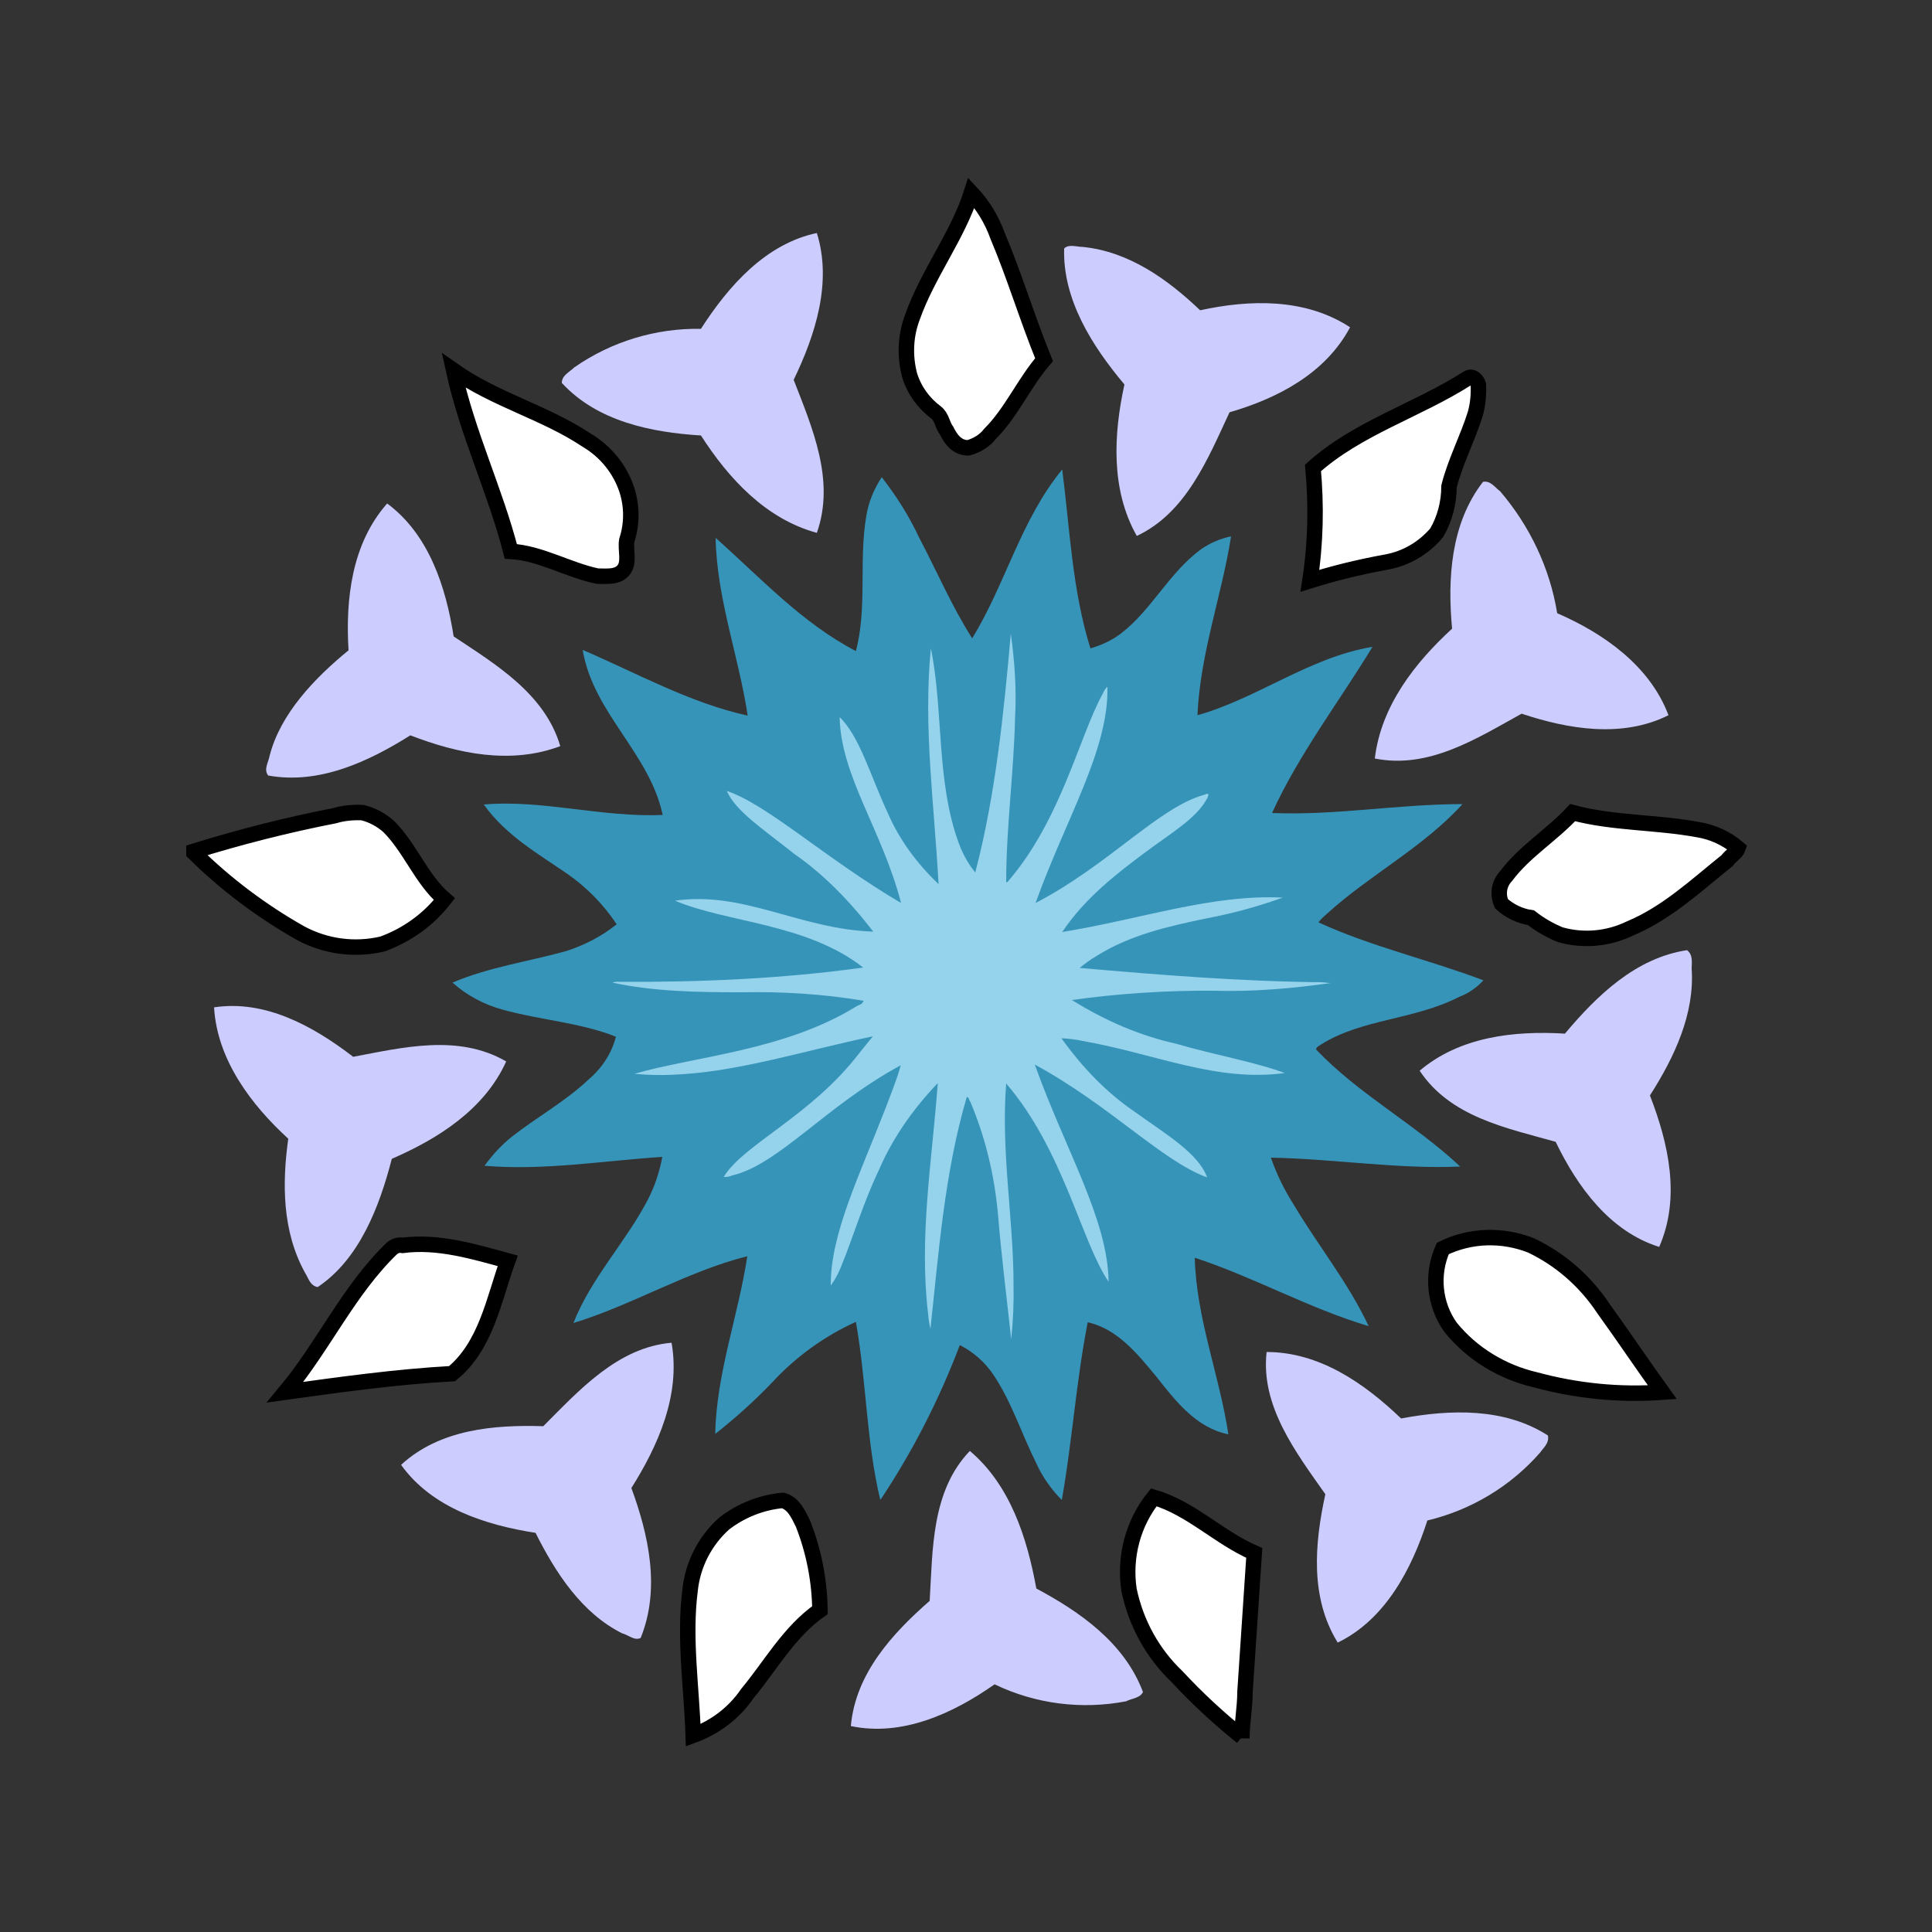
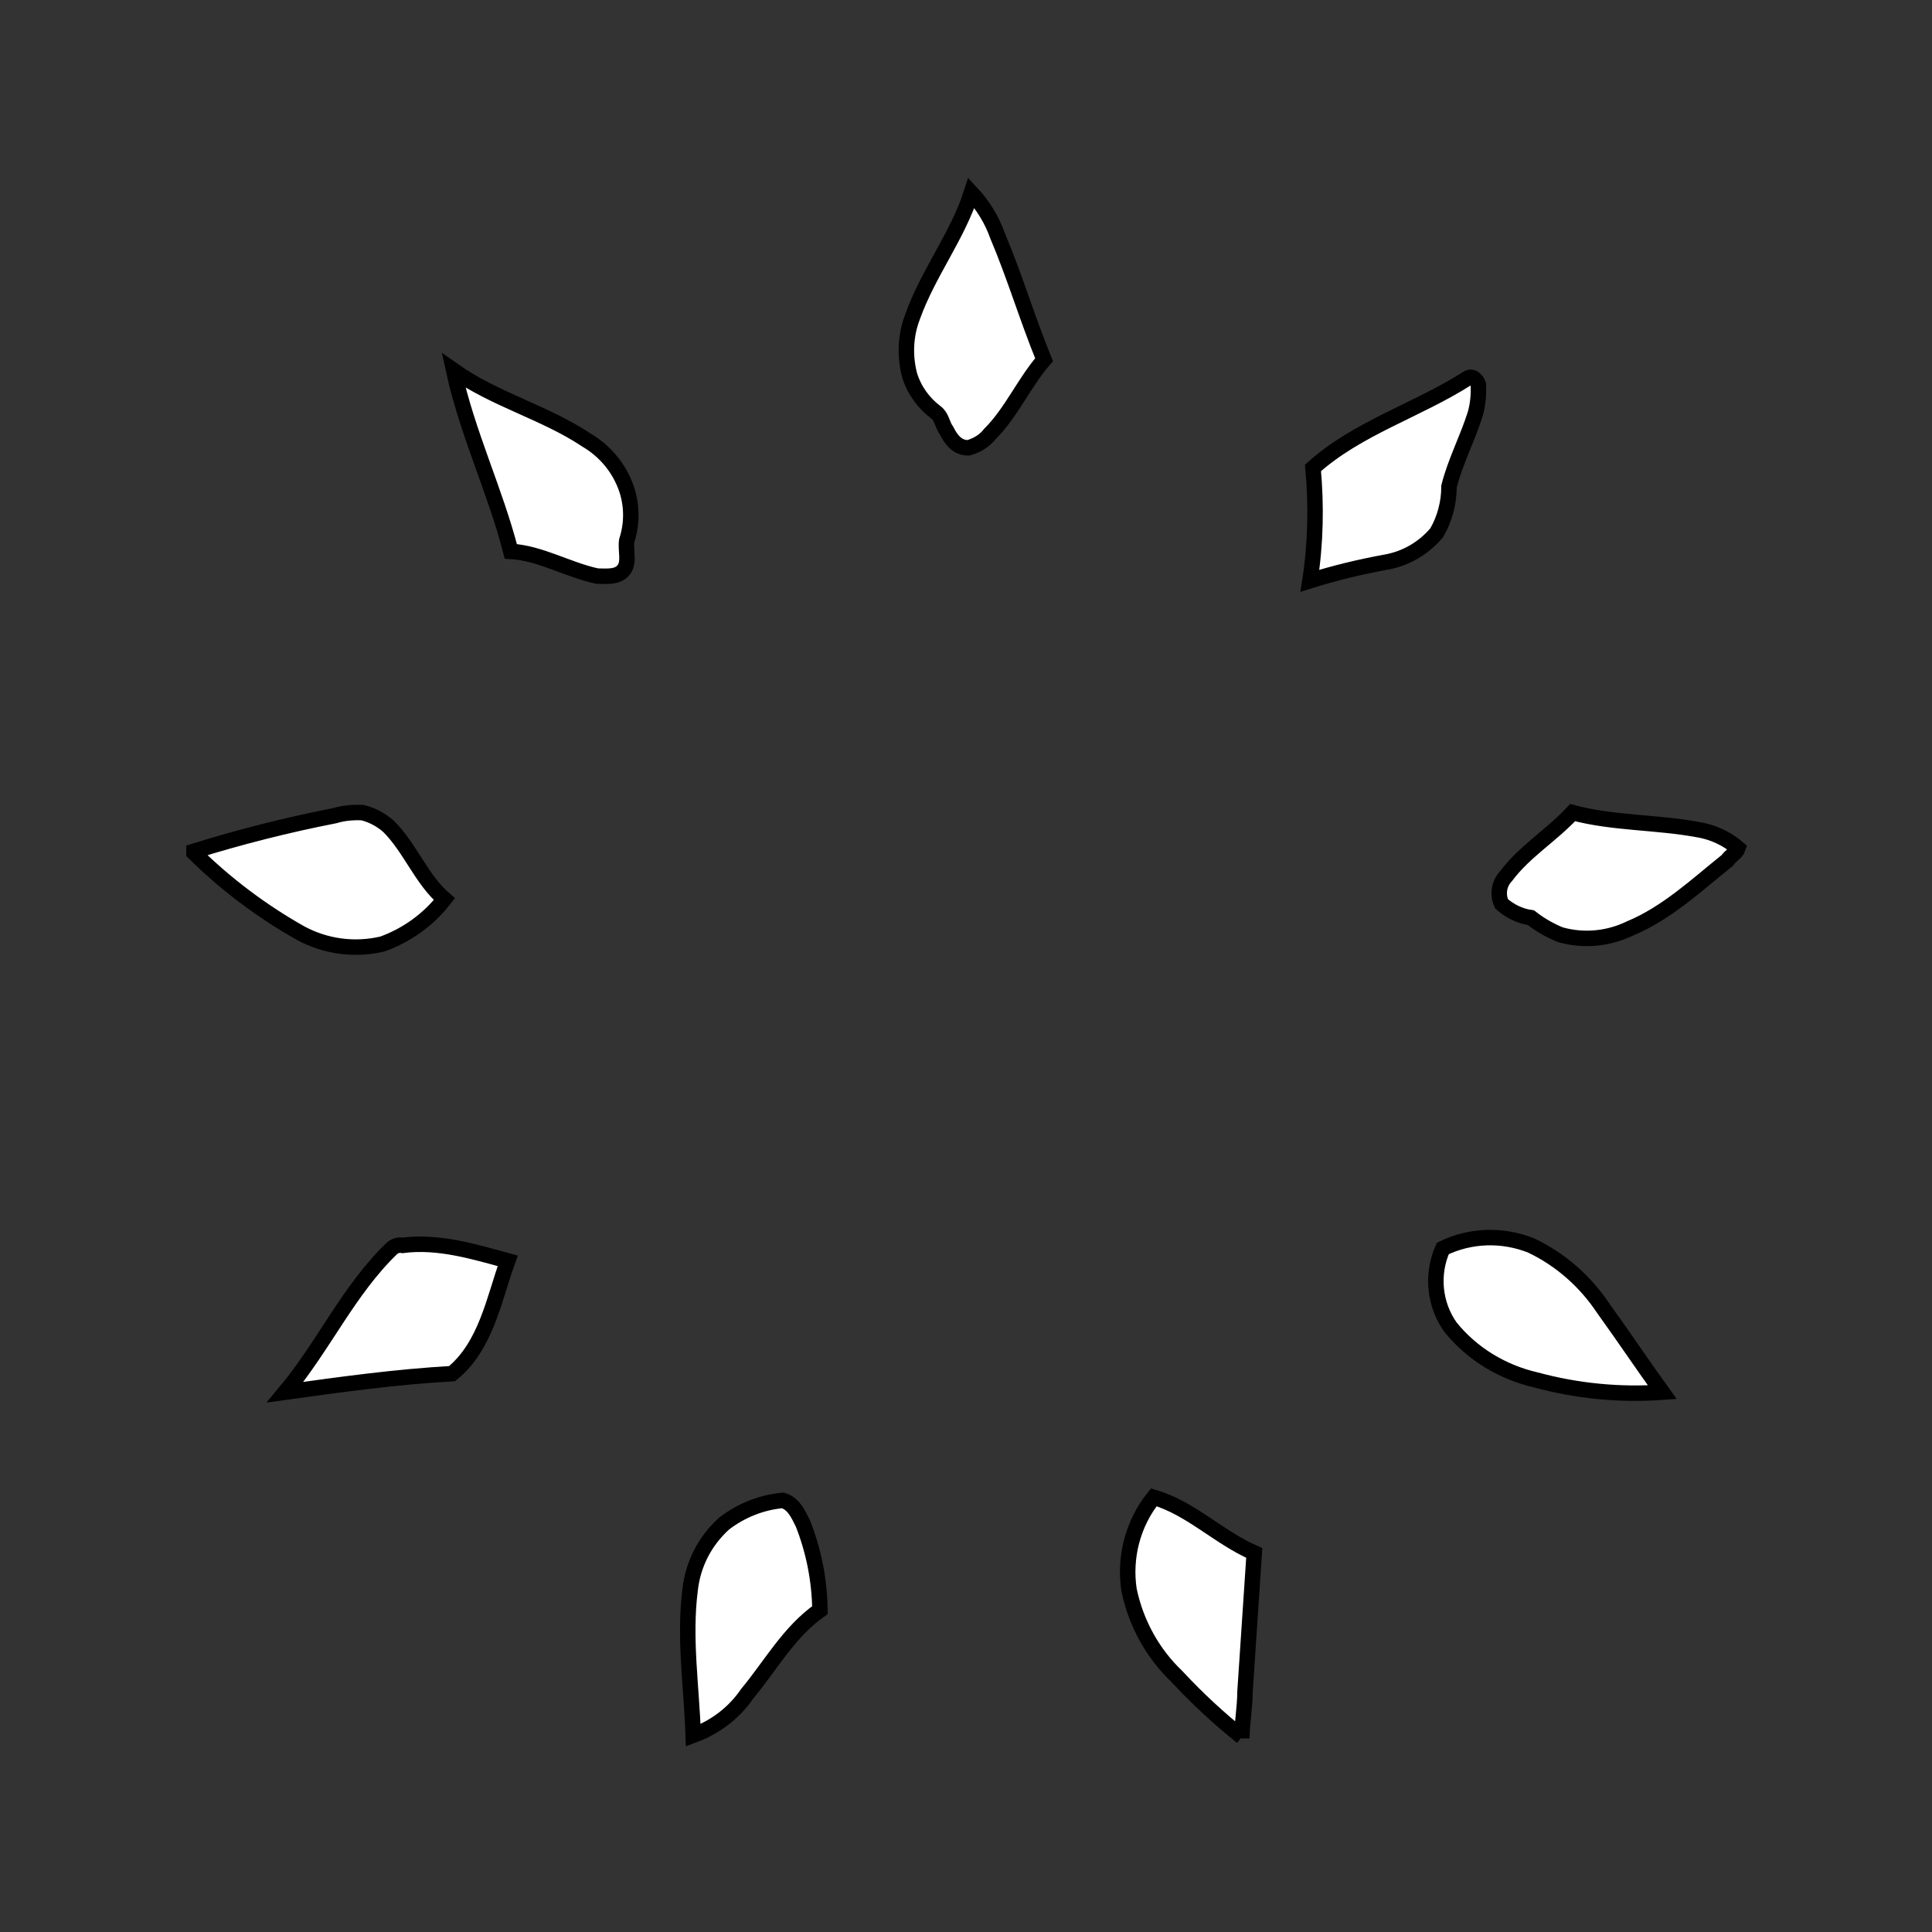
<svg xmlns="http://www.w3.org/2000/svg" version="1.1" id="abstract-flower" x="0px" y="0px" viewBox="0 0 500 500" enable-background="new 0 0 500 500" xml:space="preserve">
  <rect x="0" y="0" width="500" height="500" fill="#333333" stroke="none" />
  <g id="body">
-     <path fill="#3794b9" d="M117.1,254.3c3.7,3.3,8.2,5.7,13,7c9.7,2.7,20,3.3,29.3,7c-1.1,4.3-3.6,8.1-7,11c-6,5.7-13.3,9.7-19.7,14.7c-2.8,2.2-5.2,4.8-7.3,7.7c15.3,1.3,30.7-1.3,46-2.3c-0.7,3.8-1.9,7.5-3.7,11c-5.7,11-14.7,20.3-19.3,32c15.3-4.7,29.3-13.3,45-17.3c-2.3,15.3-8,30.3-8.3,46c5.2-4.1,10.1-8.5,14.7-13.3c6.1-6.6,13.5-12,21.7-15.7c2.7,15,2.7,31,6.3,46l0.3-0.3c8.2-12.4,15-25.7,20.3-39.7c3.5,1.8,6.5,4.4,8.7,7.7c4.7,7,7.3,15.3,11,22.7c1.6,3.6,3.9,6.9,6.7,9.7c2.7-15.3,3.7-30.7,6.7-46c7.7,1.7,13,8.3,17.7,14c5,6.3,10.3,13.3,18.7,15c-2.3-15.3-8.3-30-8.7-45.7c15.3,5,29.3,13,45,17.7c-5.3-11.3-13-20.7-19.3-31.3c-2.5-3.9-4.5-8-6-12.3c16.3,0.3,32.7,3,49,2.3c-11.7-11-26.3-18.7-37.3-30.3c0-0.7,1-1,1.3-1.3c10.7-6.7,24-6.3,35.7-12.3c2.4-0.9,4.6-2.4,6.3-4.3c-14-5.3-29-8.7-42.7-15c0.7-0.9,1.5-1.6,2.3-2.3c11-10,24.7-17,35-28.3c-16.7,0-33,3-49.3,2.3c7-15.3,17.3-28.7,26-43c-16.3,2.7-29.7,13.3-45.3,17.7c0.7-16,6.3-31,8.7-46.3c-2.8,0.6-5.4,1.7-7.7,3.3c-8.3,6-13,16-21,22c-2.3,1.7-4.9,2.9-7.7,3.7c-4.7-15-5.3-30.7-7.3-46.3c-10.7,13-14.7,29.7-23.3,43.7c-5.3-8.3-9.3-17.7-13.7-26c-2.6-5.6-5.9-10.8-9.7-15.7c-2,3-3.4,6.4-4,10c-2,11.7,0.3,23.7-2.7,35c-14-7.3-24.7-19-36.3-29.3c0.3,15.7,6,30.7,8.3,46c-15-3.3-28.7-11-42.7-17c2.7,16.3,17.3,26.7,20.7,42.7c-15.7,0.7-31-4-46.3-2.7c5.7,8,14,12.7,21.7,18c5,3.5,9.3,7.9,12.7,13c-4,3.2-8.5,5.5-13.3,7C136.5,248.9,126.5,250.3,117.1,254.3z" />
-   </g>
+     </g>
  <g id="inner">
-     <path fill="#95d3ec" d="M158.5,254.3c10.6,2.3,21.9,2.5,33.1,2.5c10.7-0.2,21.3,0.4,31.9,2.2c-0.3,0.9-1.2,1.1-1.8,1.4c-18.5,11.5-42,13-57.5,17.5c4.3,0.4,8.4,0.4,12.5,0.1c15.5-1,32-6.2,49.2-9.8c-1.1,1.4-2.3,2.8-3.4,4.2c-12.5,16.4-30.2,23.8-35.2,32.2c0.8,0,1.6-0.1,2.2-0.4c12-2.8,24.3-18.1,43.6-28.5c-1,3.8-2.6,7.5-3.8,10.8c-6.9,17.8-14.4,32.9-14.3,46.2c1.1-1.5,2.2-3.5,3.1-6c2.7-6.6,5.3-15.4,9.4-24c3.4-7.9,8.6-15.5,15.2-22.4c-1.5,20.3-4.9,39.7-2.5,59.8c0.1,1.3,0.3,2.6,0.6,3.8c2.1-19.3,3.6-40.3,9.4-60c0.6,0,0.6,0.9,0.9,1.2c4,9.4,6.3,19.3,7.2,29.4c0.9,11,2.3,21.8,3.4,32.1c0.5-4.8,0.7-9.5,0.6-14.2c0-17.1-3.3-34.3-1.9-52c14.9,17.4,19.5,41.1,26.5,51.3c-0.2-16.2-11.2-34.1-19.1-56.2c19.5,10.6,33.1,25.1,44.6,29.2c-2.3-6.3-10.6-11.1-19.2-17.3c-6.7-4.6-13-11-18.5-18.7c1.9,0.1,3.7,0.3,5.5,0.7c18.8,3.3,34.5,10.7,52.3,8.3c-7.8-2.9-18.3-4.7-28.2-7.6c-9.4-2.1-18.4-6-26.9-11.3c12.2-1.7,24.6-2.5,36.9-2.4c10.1,0.3,20.3-0.6,30.1-2c-0.9,0-1.8-0.2-2.4-0.2c-21-0.2-41.9-1.9-62.6-3.7c1.4-1.1,2.8-2.2,4.4-3.1c8.7-5.5,18.8-7.7,28.3-9.7c7.5-1.4,14.3-3.4,19.9-5.4c-18.5-0.9-36.7,5.6-57.1,8.9c5.9-8.8,14.1-15.1,21.2-20.4c7.1-5.3,13.5-9,16.2-14c0.3-0.3,0.3-0.9,0.5-1.2c-0.6-0.4-0.8,0.1-1.2,0.1c-11.8,3.3-24.6,18.1-43.6,28c7.8-21.8,19-39.6,18.6-56c-0.5,0.5-0.9,1.1-1.2,1.8c-6.2,11.3-10.8,32.8-24.7,48.8c-0.1,0-0.2,0-0.3,0c0-14.4,2-28.5,2.3-42.7c0.4-7.1-0.1-14.3-1.1-21.6c-1.8,20.2-3.9,41.5-9.2,61.8c-1.8-2.2-3.2-4.7-4.2-7.4c-6-16.1-4-34.8-7.3-50.6c-2,20.4,0.9,40.4,2,61c-5.7-5.4-10.2-11.6-13.1-18.3c-4.5-9.6-7.3-19.9-12.5-24.9c0.3,15.3,11,29.2,15.9,48.1c-19.7-11.6-34.6-25.5-45.1-29c2.3,5.3,9.6,10,17.6,16.4c7.1,4.9,14,11.8,20.3,20c-18.9-0.6-33.6-10.6-51.3-8c13.4,5.7,34,5.8,48.7,17.3c-20.9,2.9-41.9,3.8-62.9,3.7C159.9,254,159.1,254.1,158.5,254.3z" />
-   </g>
+     </g>
  <path id="outer_x5F_dark" fill="#ffffff" stroke="#000000" stroke-width="4" d="M251.4,49.9c3,3.2,5.3,7,6.8,11.2c4.4,10.4,7.6,21.2,12,32c-5.2,6-8.4,13.6-14,19.2c-1.4,1.8-3.4,3-5.6,3.6c-2.8,0-4.4-2-5.6-4.4c-1.2-1.6-1.2-3.6-2.8-4.8c-3.2-2.4-5.6-5.7-6.8-9.6c-1.3-5-1.1-10.3,0.8-15.2C240.2,70.7,247.8,61.1,251.4,49.9z M117.4,95.9c10.8,7.6,23.6,10.8,34.4,18c4.9,2.9,8.6,7.4,10.4,12.8c1.4,4.3,1.4,8.9,0,13.2c-0.4,2.4,0.8,5.6-0.8,7.6s-4.4,1.6-6.8,1.6c-7.6-1.6-14.8-6-22.4-6.4C128.2,127.1,121,112.3,117.4,95.9z M379.8,97.9c1.2-0.8,2.4,0.4,2.8,1.6c0.1,2.6-0.1,5.1-0.8,7.6c-2,6.4-5.2,12.4-6.8,18.8c0,4.2-1.1,8.4-3.2,12c-3.4,4-8,6.7-13.2,7.6c-6.6,1.2-13.2,2.8-19.6,4.8c1.5-9.7,1.7-19.5,0.8-29.2C351.4,110.7,366.6,106.3,379.8,97.9z M86.6,211.1c2.3-0.7,4.8-0.9,7.2-0.8c2.5,0.6,4.9,1.9,6.8,3.6c5.6,5.6,8.4,13.6,14.4,18.8c-4.1,5.3-9.7,9.3-16,11.6c-7.2,1.7-14.7,0.7-21.2-2.8c-10.1-5.7-19.4-12.7-27.6-20.8v-0.4C62.1,216.6,74.3,213.5,86.6,211.1z M389.8,226.7c4.8-6.4,11.6-10.4,17.2-16.4c10.4,2.8,21.6,2.4,32.4,4.4c3.8,0.6,7.5,2.3,10.4,4.8c-0.4,1.2-2,2-2.8,3.2c-8,6.4-15.6,13.6-25.2,17.6c-5.6,2.7-12,3.3-18,1.6c-2.7-1.1-5.3-2.6-7.6-4.4c-2.8-0.4-5.5-1.7-7.6-3.6C387.5,231.5,387.9,228.7,389.8,226.7z M373.4,323.1c7.2-3.5,15.4-3.7,22.8-0.8c7.6,3.6,14.1,9.3,18.8,16.4c5.2,7.2,10,14.4,15.2,21.6c-11,0.8-22.1-0.3-32.8-3.2c-8.6-2-16.4-6.7-22-13.6C371.2,337.6,370.4,329.8,373.4,323.1z M101.4,323.1c0.8-0.7,1.8-1,2.8-0.8c9.2-1.2,18.4,1.6,27.2,4c-3.6,10-5.6,22-14.4,29.2c-14.4,0.8-28.8,2.8-43.2,4.8C83.8,348.3,90.2,333.9,101.4,323.1z M292.2,411.5c-1.3-8.5,1-17.3,6.4-24c9.6,2.8,16.8,10.4,26,14.4l-2.4,36c0,4-0.8,8-0.8,12v-0.4c-6-4.8-11.6-10-16.8-15.6C298.3,427.9,294,420.1,292.2,411.5z M187.4,394.3c4.4-3.4,9.7-5.5,15.2-6c2.8,0.8,4,3.6,5.2,6c2.8,7.1,4.3,14.7,4.4,22.4c-8,5.6-12.8,14.4-18.8,21.6c-3.4,5-8.3,8.7-14,10.8c-0.4-12.4-2.4-25.2-0.8-37.6C179.3,404.9,182.4,398.8,187.4,394.3z" />
-   <path id="outer_x5F_light" fill="#ccccff" d="M181.4,85.1c7.2-11.2,16.8-22,30-24.8c4,12.8-0.4,26.4-6,38c4.8,12.4,10.8,26,6,39.6c-13.2-3.6-22.8-14-30-25.2c-12.8-0.8-26.8-3.6-36-13.6c0-2,2-2.8,3.2-4C158.2,88.4,169.7,84.9,181.4,85.1z M90.2,168.3c-0.8-13.2,0.8-27.6,10-38c10.8,8,15.2,21.6,17.2,34.4c10.8,7.2,23.6,14.8,27.6,28.4c-12.8,4.8-26.4,2-38.8-2.8c-10.8,6.8-23.6,12.8-36.8,10.4c-1.2-1.6,0-3.2,0.4-5.2C72.6,184.7,81.4,175.5,90.2,168.3z M74.6,294.7c-9.6-8.8-18.4-20.4-19.2-34c13.2-2,25.6,4.8,36,12.8c12.8-2.4,27.2-6,39.6,1.2c-5.6,12.4-17.6,20-29.6,25.2c-3.2,12.4-8.4,26-19.2,33.2c-2-0.4-2.4-2.4-3.2-3.6C73,318.7,73,306.3,74.6,294.7z M138.6,396.7c-12.8-2-26.8-6.4-34.8-17.6c10-9.2,24-10.4,36.8-10c9.2-9.2,19.2-20.4,33.2-21.6c2.4,13.6-3.6,26.8-10.4,37.6c4.4,12,7.6,26,2.4,38.8c-1.6,0.8-3.2-0.8-4.8-1.2C150.6,417.5,143.8,407.1,138.6,396.7z M257.4,435.9c-10.8,7.6-24,13.6-37.2,10.8c1.2-13.6,10.8-24,20.4-32.4c0.8-13.2,0.4-28.4,10.4-38.8c10.4,8.8,14.8,22.4,17.2,35.6c11.2,6,22.8,14,27.6,26.8c-0.8,1.6-2.8,1.6-4.4,2.4C279.9,442.5,268,441,257.4,435.9z M369.4,393.5c-4,12.4-10.8,25.6-23.2,31.6c-7.2-11.6-6-25.6-3.2-38.4c-7.6-10.8-16.8-22.8-15.2-36.8c13.6,0,25.2,8,34.8,17.2c12.8-2.4,26.8-2.8,38,4.4c0.4,2-1.2,3.2-2,4.4C390.9,384.7,380.7,390.8,369.4,393.5z M427,283.5c4.8,12.4,8,26.4,2.4,39.2c-12.8-4-21.2-15.6-26.8-27.2c-12.8-3.6-27.2-6.4-35.2-18.4c10.4-8.8,24.4-10.4,37.6-9.6c8.4-10,18.4-19.6,31.6-21.6c1.6,1.2,1.2,3.2,1.2,4.8C438.6,262.3,433.4,273.5,427,283.5z M403,158.7c12,5.2,24,13.6,28.8,26.4c-12,6-26,3.6-38-0.4c-11.6,6.4-24,14.4-38,11.6c1.6-13.6,10.4-24.8,20-33.6c-1.2-12.8-0.4-27.2,8-38c2-0.4,3.2,1.6,4.4,2.4C395.9,136.1,401.1,147,403,158.7z M310.6,80.3c12.8-2.8,27.2-3.2,38.8,4.4c-6.4,12-18.8,18.4-31.2,22c-5.6,12-11.2,26-24,32c-6.8-12-6-26.4-3.2-39.2c-8.4-10-16-22-15.6-35.2c1.2-1.2,3.2-0.4,4.8-0.4C292.2,65.1,302.2,72.3,310.6,80.3z" />
</svg>